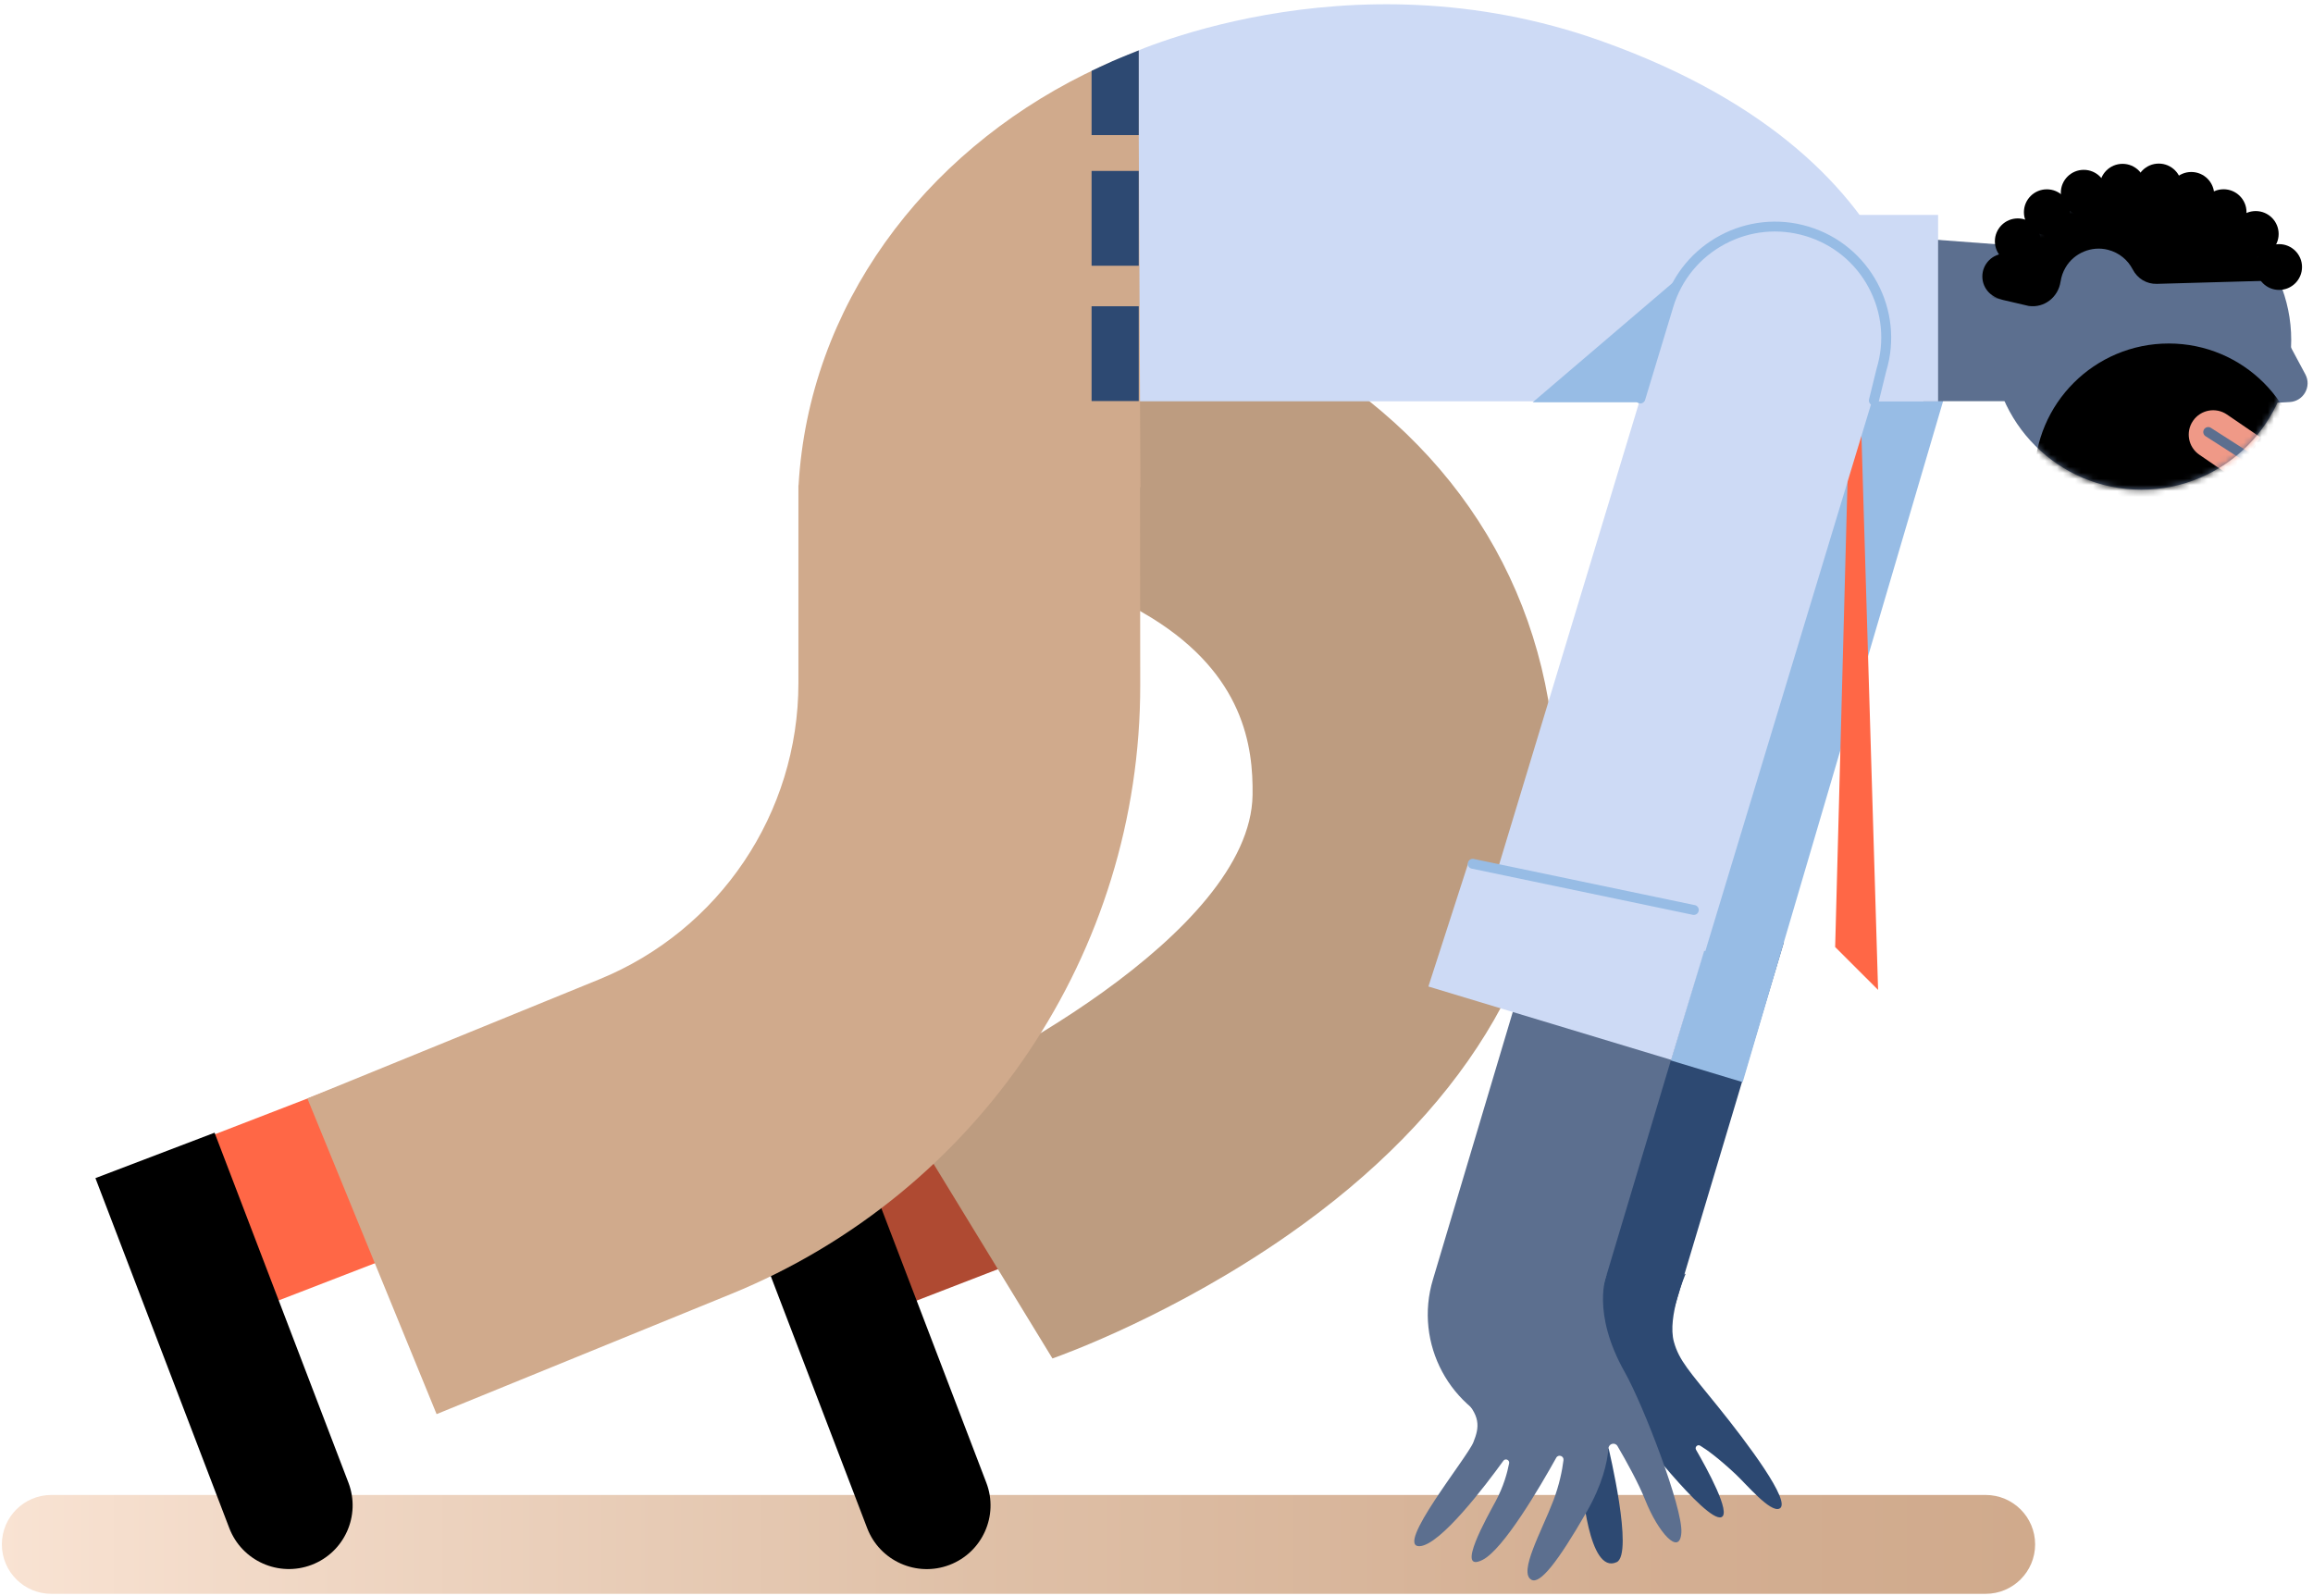
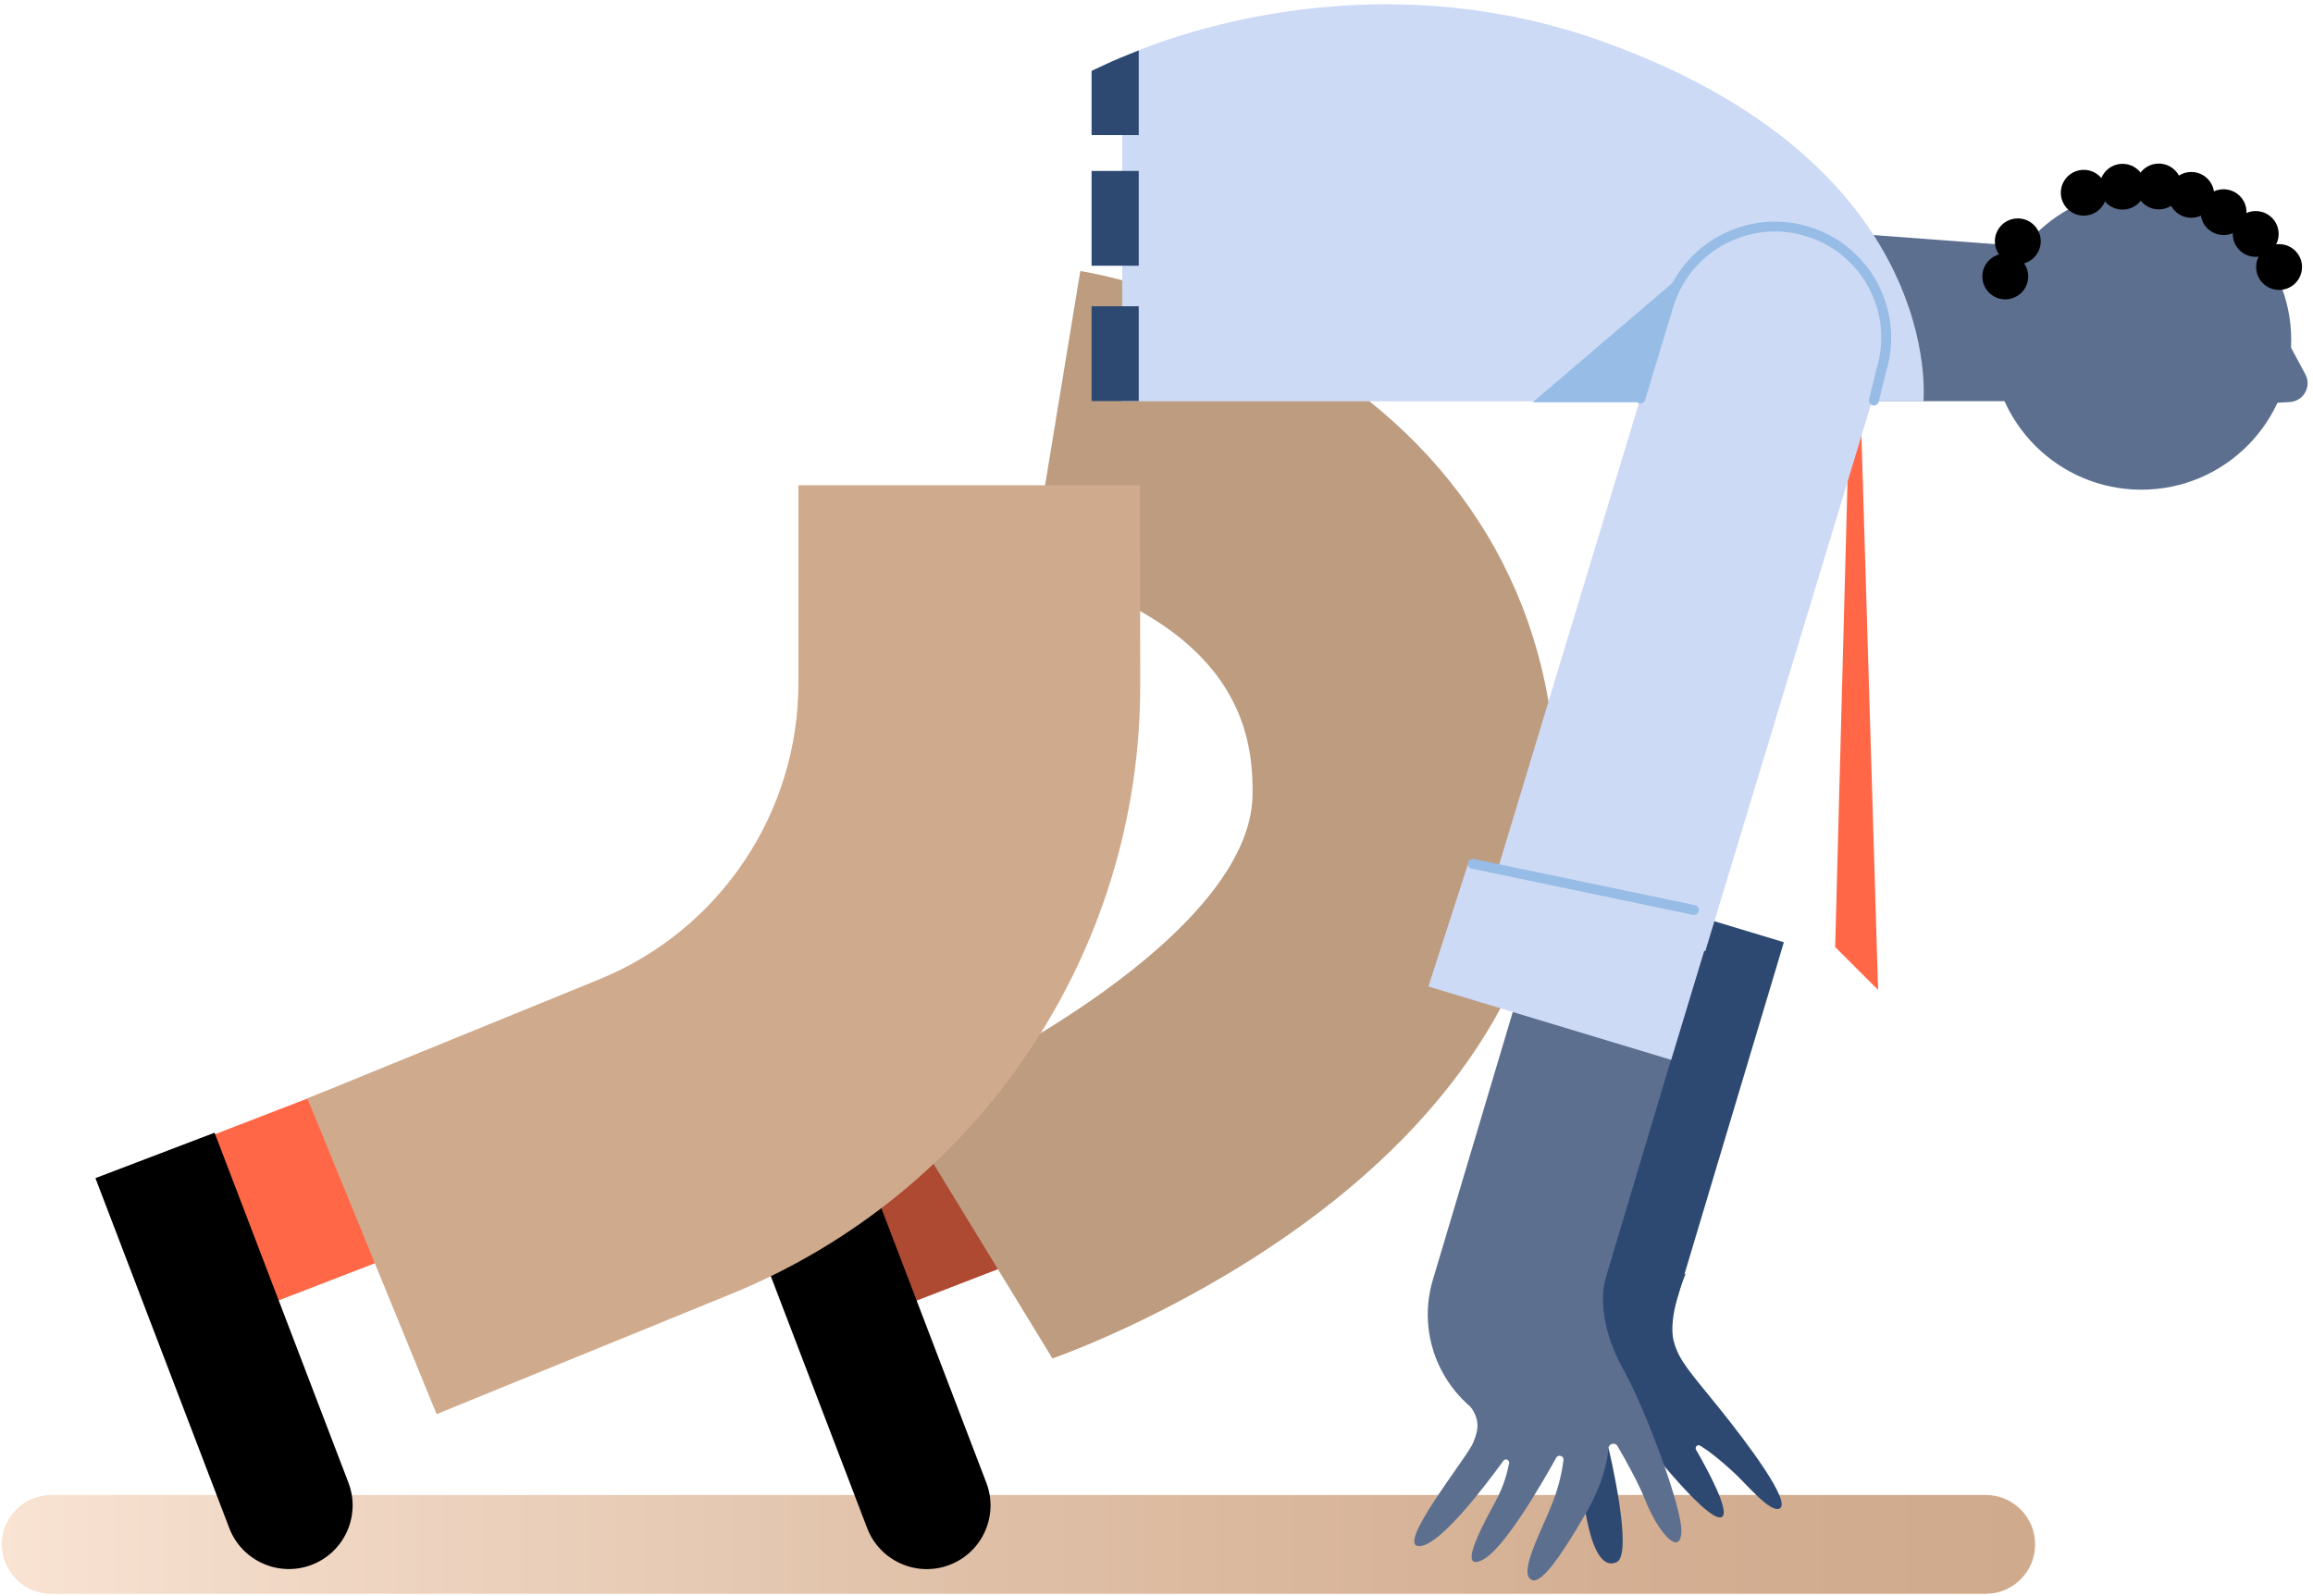
<svg xmlns="http://www.w3.org/2000/svg" width="384" height="265" viewBox="0 0 384 265" fill="none">
  <path d="M329.651 248.186H8.527C3.989 248.186 0.31 251.858 0.31 256.389V256.397C0.31 260.927 3.989 264.6 8.527 264.6H329.651C334.189 264.6 337.867 260.927 337.867 256.397V256.389C337.867 251.858 334.189 248.186 329.651 248.186Z" fill="url(#paint0_linear_951_5566)" />
  <path d="M72.015 174.263L34.195 188.877L44.875 216.424L82.695 201.81L72.015 174.263Z" fill="#FF6746" />
  <path d="M164.805 179.366L126.985 193.981L137.666 221.527L175.486 206.913L164.805 179.366Z" fill="#AF4A32" />
  <path d="M121.738 195.599L141.526 188.055L163.749 246.156C165.835 251.608 163.09 257.72 157.636 259.799C152.174 261.881 146.052 259.141 143.969 253.696L121.745 195.596L121.738 195.599Z" fill="black" />
  <path d="M174.726 225.524L149.044 183.488C161.861 178.863 207.601 155.046 207.948 131.996C208.072 123.892 206.47 112.038 191.217 102.59C181.514 96.58 171.291 94.626 171.192 94.61L179.351 44.99C181.358 45.319 199.484 48.535 217.775 59.862C244.373 76.341 258.767 102.227 258.313 132.746C257.908 159.993 242.548 184.972 213.902 204.98C195.024 218.162 176.75 224.815 174.726 225.524Z" fill="#BD9C80" />
  <path d="M270.865 236.678C270.865 236.678 283.227 252.836 285.778 251.871C287.455 251.236 283.4 243.842 281.575 240.684C281.319 240.239 281.823 239.736 282.269 240.008C283.425 240.709 285.299 242.077 288.124 244.715C289.982 246.455 293.888 251.146 295.415 250.453C297.571 249.472 290.015 239.472 285.209 233.512C280.468 227.642 278.759 225.87 277.9 222.77C276.744 218.615 279.849 211.459 279.849 211.459L259.832 219.052L270.865 236.678Z" fill="#2D4972" />
  <path d="M271.25 239.596L264.255 237.485C253.594 234.262 247.566 223.026 250.795 212.383L269.862 148.484L296.155 156.423L271.25 239.596Z" fill="#2D4972" />
  <path d="M267.048 240.412C267.048 240.412 271.276 257.996 268.394 259.34C263.696 261.525 262.622 246.282 262.622 246.282L267.048 240.412Z" fill="#2D4972" />
-   <path d="M289.327 179.655L253.966 168.979L288.773 50.711C291.73 40.967 302.035 35.452 311.796 38.403C321.557 41.354 327.082 51.643 324.125 61.387L289.318 179.655H289.327Z" fill="#97BCE5" />
  <path d="M345.859 66.597H301.688V38.329L345.859 41.626V66.597Z" fill="#5C6F8F" />
  <path d="M355.504 81.296C369.245 81.296 380.385 70.175 380.385 56.457C380.385 42.739 369.245 31.618 355.504 31.618C341.762 31.618 330.623 42.739 330.623 56.457C330.623 70.175 341.762 81.296 355.504 81.296Z" fill="#5C6F8F" />
  <path d="M378.833 54.874L382.731 62.146C383.813 64.165 382.425 66.614 380.138 66.746L375.315 67.01L378.825 54.874H378.833Z" fill="#5C6F8F" />
  <mask id="mask0_951_5566" style="mask-type:luminance" maskUnits="userSpaceOnUse" x="330" y="31" width="51" height="51">
-     <path d="M355.504 81.296C369.245 81.296 380.385 70.175 380.385 56.457C380.385 42.739 369.245 31.618 355.504 31.618C341.762 31.618 330.623 42.739 330.623 56.457C330.623 70.175 341.762 81.296 355.504 81.296Z" fill="white" />
-   </mask>
+     </mask>
  <g mask="url(#mask0_951_5566)">
    <path d="M360.053 101.543C372.367 101.543 382.349 91.578 382.349 79.284C382.349 66.991 372.367 57.026 360.053 57.026C347.739 57.026 337.756 66.991 337.756 79.284C337.756 91.578 347.739 101.543 360.053 101.543Z" fill="black" />
    <path d="M342.099 46.737C342.215 45.946 342.479 45.155 342.917 44.413C344.32 41.997 347.26 40.769 349.961 41.469C351.835 41.948 353.264 43.176 354.056 44.709C354.849 46.243 356.377 47.174 358.078 47.125L380.614 46.49L374.957 36.754C374.957 36.754 365.485 26.738 349.795 28.708C334.105 30.686 330.431 49.309 330.431 49.309L336.806 50.793C339.399 51.164 341.719 49.326 342.091 46.737H342.099Z" fill="black" />
    <path d="M364.077 69.868C365.341 68.024 367.866 67.551 369.713 68.813L375.288 72.621L370.709 79.302L365.134 75.494C363.287 74.233 362.813 71.712 364.077 69.868Z" fill="#EF9987" />
    <path d="M372.801 76.514C372.652 76.514 372.495 76.473 372.355 76.382L366.161 72.417C365.781 72.17 365.666 71.659 365.914 71.279C366.161 70.892 366.673 70.785 367.053 71.032L373.247 74.998C373.626 75.245 373.742 75.756 373.494 76.135C373.337 76.382 373.073 76.514 372.801 76.514Z" fill="#5C6F8F" />
  </g>
  <path d="M378.371 48.131C380.473 48.131 382.178 46.429 382.178 44.33C382.178 42.231 380.473 40.53 378.371 40.53C376.268 40.53 374.564 42.231 374.564 44.33C374.564 46.429 376.268 48.131 378.371 48.131Z" fill="black" />
  <path d="M374.489 42.641C376.591 42.641 378.296 40.939 378.296 38.84C378.296 36.741 376.591 35.04 374.489 35.04C372.387 35.04 370.682 36.741 370.682 38.84C370.682 40.939 372.387 42.641 374.489 42.641Z" fill="black" />
  <path d="M369.156 39.021C371.258 39.021 372.962 37.32 372.962 35.221C372.962 33.122 371.258 31.42 369.156 31.42C367.053 31.42 365.349 33.122 365.349 35.221C365.349 37.32 367.053 39.021 369.156 39.021Z" fill="black" />
  <path d="M363.794 36.153C365.897 36.153 367.601 34.451 367.601 32.352C367.601 30.253 365.897 28.552 363.794 28.552C361.692 28.552 359.987 30.253 359.987 32.352C359.987 34.451 361.692 36.153 363.794 36.153Z" fill="black" />
  <path d="M358.394 34.759C360.496 34.759 362.201 33.058 362.201 30.959C362.201 28.86 360.496 27.158 358.394 27.158C356.291 27.158 354.587 28.86 354.587 30.959C354.587 33.058 356.291 34.759 358.394 34.759Z" fill="black" />
  <path d="M352.383 34.8C354.486 34.8 356.19 33.099 356.19 31C356.19 28.901 354.486 27.199 352.383 27.199C350.281 27.199 348.576 28.901 348.576 31C348.576 33.099 350.281 34.8 352.383 34.8Z" fill="black" />
  <path d="M345.942 35.798C348.044 35.798 349.749 34.096 349.749 31.997C349.749 29.898 348.044 28.197 345.942 28.197C343.839 28.197 342.135 29.898 342.135 31.997C342.135 34.096 343.839 35.798 345.942 35.798Z" fill="black" />
-   <path d="M339.814 39.03C341.916 39.03 343.621 37.328 343.621 35.229C343.621 33.13 341.916 31.429 339.814 31.429C337.711 31.429 336.007 33.13 336.007 35.229C336.007 37.328 337.711 39.03 339.814 39.03Z" fill="black" />
  <path d="M334.993 43.861C337.095 43.861 338.8 42.159 338.8 40.06C338.8 37.961 337.095 36.26 334.993 36.26C332.89 36.26 331.186 37.961 331.186 40.06C331.186 42.159 332.89 43.861 334.993 43.861Z" fill="black" />
  <path d="M332.911 49.697C335.013 49.697 336.718 47.996 336.718 45.897C336.718 43.798 335.013 42.096 332.911 42.096C330.808 42.096 329.104 43.798 329.104 45.897C329.104 47.996 330.808 49.697 332.911 49.697Z" fill="black" />
  <path d="M311.796 164.337L304.67 157.223L307.139 64.223L308.782 63.951L311.796 164.337Z" fill="#FF6746" />
  <path d="M319.328 66.622C319.328 66.622 323.259 27.224 265.767 6.779C223.289 -8.324 186.31 9.516 186.31 9.516V66.622H319.328Z" fill="#CDDAF5" />
  <path d="M285.769 40.059L254.455 66.786H277.428C277.428 66.786 285.406 39.688 285.769 40.059Z" fill="#97BCE5" />
-   <path d="M321.757 35.682H308.396V66.638H321.757V35.682Z" fill="#CDDAF5" />
  <path d="M300.026 38.402C309.78 41.347 315.312 51.648 312.359 61.393L283.118 157.898L247.763 147.222L277.004 50.717C279.954 40.979 290.273 35.457 300.034 38.404L300.026 38.402Z" fill="#CDDAF5" />
  <path d="M258.359 239.596L251.365 237.485C240.704 234.262 234.676 223.026 237.905 212.383L256.972 148.484L283.265 156.423L258.359 239.596Z" fill="#5C6F8F" />
  <path d="M311.097 67.314C311.031 67.314 310.964 67.314 310.898 67.29C310.452 67.183 310.188 66.737 310.296 66.292L311.551 61.189C312.93 56.647 312.451 51.882 310.23 47.735C308.008 43.588 304.292 40.555 299.783 39.194C295.275 37.834 290.501 38.304 286.348 40.53C282.194 42.756 279.155 46.457 277.793 50.958L273.119 66.391C272.986 66.828 272.524 67.075 272.086 66.943C271.649 66.811 271.401 66.35 271.533 65.913L276.207 50.48C279.287 40.316 290.08 34.545 300.262 37.62C310.444 40.695 316.225 51.469 313.145 61.634L311.898 66.696C311.807 67.075 311.468 67.323 311.097 67.323V67.314Z" fill="#97BCE5" />
  <path d="M277.446 175.953L237.139 163.776L243.853 143.002L284.928 151.27L277.446 175.953Z" fill="#CDDAF5" />
  <path d="M281.209 151.889C281.152 151.889 281.094 151.889 281.036 151.872L244.33 144.205C243.884 144.115 243.595 143.678 243.694 143.233C243.785 142.787 244.214 142.499 244.668 142.598L281.374 150.265C281.82 150.355 282.109 150.792 282.01 151.237C281.928 151.625 281.589 151.889 281.201 151.889H281.209Z" fill="#97BCE5" />
  <path d="M266.726 211.633C266.726 211.633 264.125 217.848 269.741 227.799C272.862 233.331 279.386 250.354 279.138 254.41C278.89 258.466 275.273 254.402 273.135 249.019C272.011 246.199 269.972 242.523 268.535 240.074C268.139 239.39 267.106 239.637 267.04 240.42C266.842 242.786 266.033 246.455 263.374 251.063C258.551 259.431 255.661 263.033 254.249 262.267C252.036 261.071 255.942 254.229 257.89 249.109C258.881 246.488 259.352 244.138 259.567 242.407C259.658 241.698 258.708 241.385 258.361 242.011C255.644 246.892 249.591 257.238 246.123 258.969C241.556 261.253 246.924 251.797 248.32 249.2C249.608 246.801 250.235 244.526 250.541 242.935C250.648 242.366 249.922 242.044 249.583 242.514C246.618 246.612 239.137 256.479 235.718 256.686C231.399 256.941 243.588 241.987 244.604 239.448C245.619 236.917 245.908 235.004 242.556 231.756C238.319 227.65 250.442 210.808 251.202 210.305C251.961 209.802 266.718 211.633 266.718 211.633H266.726Z" fill="#5C6F8F" />
-   <path d="M189.326 80.867L132.57 80.636C134.279 50.76 153.347 25.583 180.077 12.327L182.827 11.016L188.988 8.395L189.334 80.867H189.326Z" fill="#D0AA8C" />
  <path d="M189.266 80.554H132.551V113.414C132.551 134.997 119.471 154.436 99.462 162.597L51.029 182.358L72.483 234.765L121.37 214.823C162.494 198.046 189.341 158.088 189.299 113.744L189.266 80.554Z" fill="#D0AA8C" />
  <path d="M189.052 50.843H181.223V66.58H189.052V50.843Z" fill="#2D4972" />
  <path d="M189.052 28.378H181.223V44.116H189.052V28.378Z" fill="#2D4972" />
  <path d="M189.052 22.426H181.223V11.758C181.223 11.758 183.824 10.538 184.7 10.151C185.782 9.664 189.052 8.37 189.052 8.37V22.426Z" fill="#2D4972" />
  <path d="M15.834 195.589L35.622 188.046L57.846 246.146C59.931 251.599 57.187 257.71 51.732 259.79C46.27 261.872 40.148 259.131 38.066 253.686L15.842 195.586L15.834 195.589Z" fill="black" />
  <defs>
    <linearGradient id="paint0_linear_951_5566" x1="0.31" y1="256.397" x2="337.867" y2="256.397" gradientUnits="userSpaceOnUse">
      <stop stop-color="#F9E3D3" />
      <stop offset="0.11" stop-color="#F2DAC8" />
      <stop offset="0.48" stop-color="#DFC0A7" />
      <stop offset="0.79" stop-color="#D4AF93" />
      <stop offset="1" stop-color="#D0AA8C" />
    </linearGradient>
  </defs>
</svg>